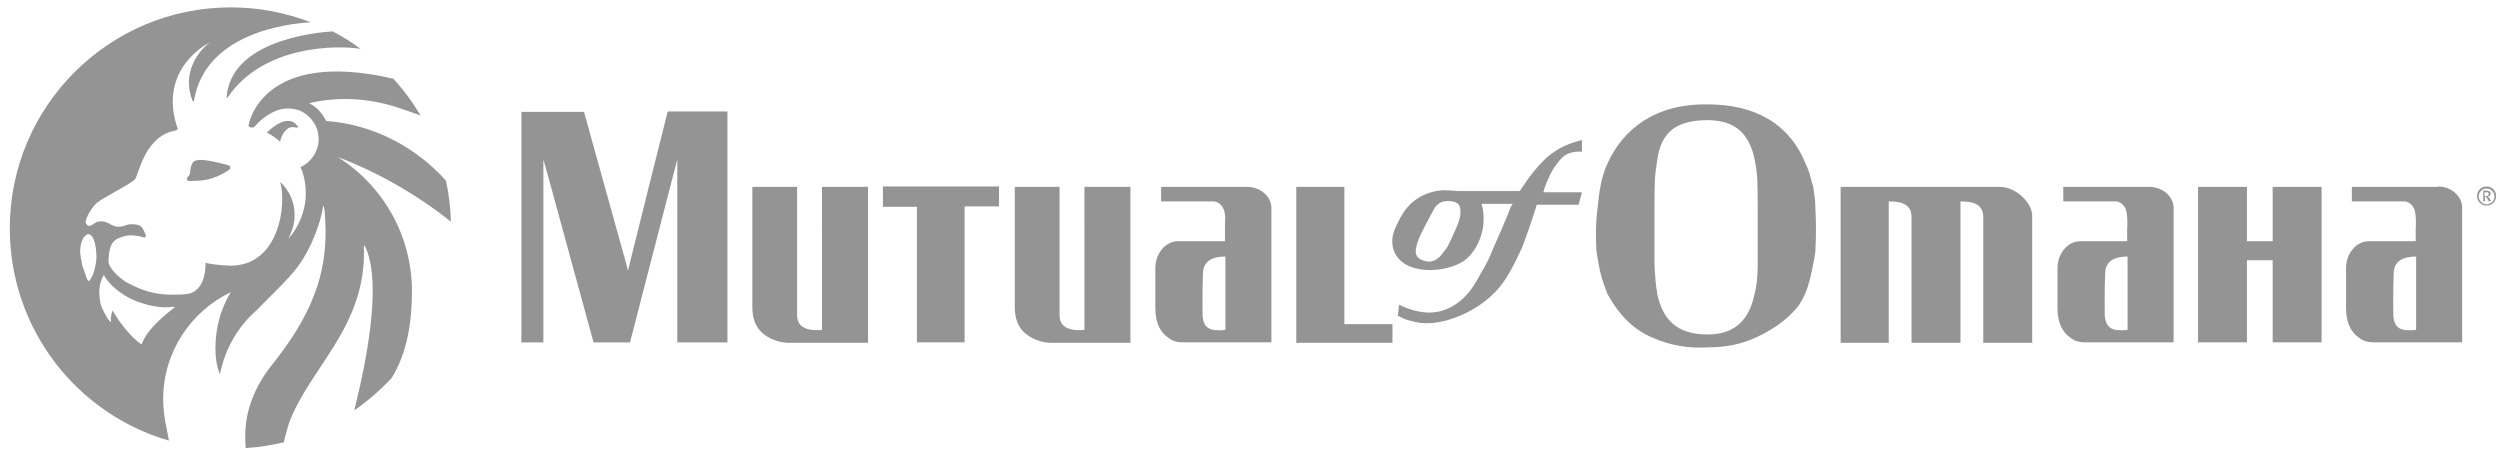
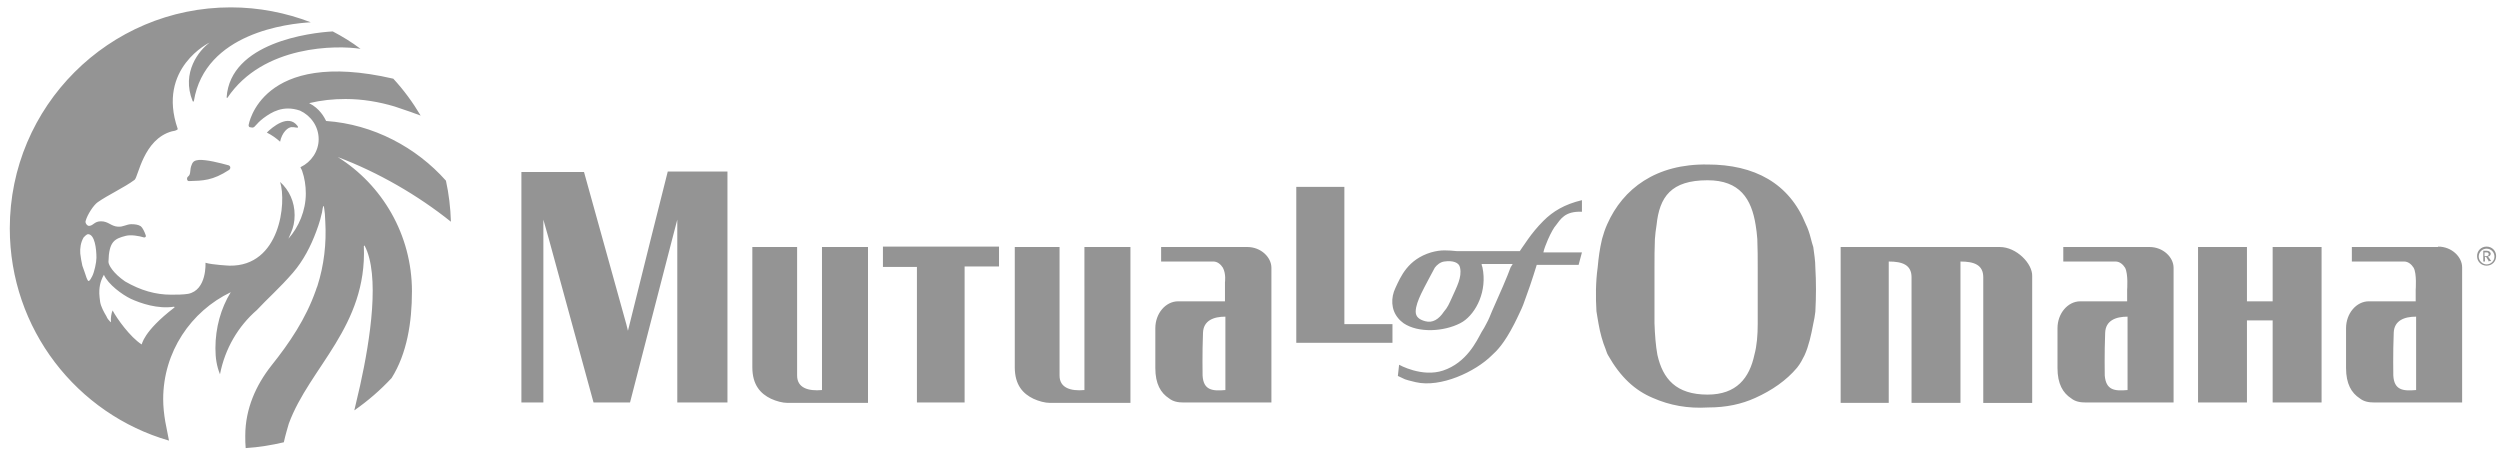
<svg xmlns="http://www.w3.org/2000/svg" xmlns:ns1="http://sodipodi.sourceforge.net/DTD/sodipodi-0.dtd" xmlns:ns2="http://www.inkscape.org/namespaces/inkscape" version="1.1" id="layer" x="0px" y="0px" viewBox="0 0 603 110" xml:space="preserve" ns1:docname="mutual-of-omaha-logo-vector-2022.svg" width="603" height="110" ns2:version="0.92.4 (5da689c313, 2019-01-14)">
  <defs id="defs1606" />
  <ns1:namedview pagecolor="#ffffff" bordercolor="#666666" borderopacity="1" objecttolerance="10" gridtolerance="10" guidetolerance="10" ns2:pageopacity="0" ns2:pageshadow="2" ns2:window-width="2516" ns2:window-height="1255" id="namedview1604" showgrid="false" ns2:zoom="2.047573" ns2:cx="236.14326" ns2:cy="201.56295" ns2:window-x="1293" ns2:window-y="43" ns2:window-maximized="0" ns2:current-layer="layer" />
  <style type="text/css" id="style1599">
	.st0{fill:#003A70;}
</style>
-   <path class="st0" d="m 86.961,11.781 c -5.6,-0.9 -23.5,-1 -32.1,11.8 -0.1,0.1 -0.2,0 -0.2,-0.1 0.9,-13.2 20.1,-15.6 25.6,-15.9 2.3,1.2 4.6,2.6 6.7,4.2 m -39,26.8 c -0.9,0.1 -1.4,0.3 -1.7,1.1 -0.6,1.3 -0.1,2.3 -0.9,2.9 -0.4,0.3 -0.3,1.1 0.2,1.1 3.4,-0.1 5.7,-0.1 9.7,-2.7 0.4,-0.3 0.4,-0.9 -0.1,-1.1 -2.2,-0.6 -5.3,-1.4 -7.2,-1.3 m 22.6,-7.9 c 0.1,0 0.2,0 0.3,0 0.7,0.1 1.3,0.3 0.9,-0.3 v 0 c -2.2,-3 -6.1,0.3 -7.4,1.6 1.2,0.6 2.2,1.3 3.2,2.2 0.4,-2.1 1.9,-3.7 3,-3.5 m 28.8,39.6 c 0,7.5 -1.2,15 -4.9,20.9 -2.7,2.9 -5.7,5.5 -9,7.8 0.4,-1.8 0.9,-3.9 1.4,-6 0,0 0,0 0,0 2.5,-11.3 4.8,-26.6 1.1,-33.7 -0.1,-0.1 -0.2,0 -0.2,0.1 0.8,19.4 -13.1,29.2 -18.1,42.8 0,0 -0.9,3 -1.2,4.5 -3,0.7 -6,1.2 -9.2,1.4 -0.1,-0.9 -0.1,-2 -0.1,-3 0,-6.5 2.6,-12.2 6.3,-16.9 4.4,-5.5 8.3,-11.3 10.7,-18.1 0.1,-0.4 0.3,-0.8 0.4,-1.1 1.6,-5 2.2,-10.3 1.9,-15.5 0,-0.5 -0.1,-1.4 -0.1,-1.9 -0.1,-0.7 -0.2,-1.9 -0.3,-1.9 -0.2,0 -0.3,1.1 -0.4,1.6 -0.1,0.5 -0.3,1 -0.4,1.6 -0.3,1 -0.6,2 -1,3 -1.3,3.5 -3.1,7 -5.6,9.9 -3.3,3.8 -6.1,6.2 -8.7,9 -4.5,3.9 -7.7,9.3 -8.9,15.5 -0.8,-2 -1.1,-3.9 -1.1,-6.3 0,-4.9 1.3,-9.6 3.7,-13.5 -9.6,4.6 -16.3,14.4 -16.3,25.8 0,1.8 0.2,3.6 0.5,5.4 l 0.9,4.6 c -22.2,-6.4 -38.4,-26.9 -38.4,-51.2 0,-29.4 23.9,-53.3 53.3,-53.3 6.8,0 13.3,1.3 19.3,3.6 -5.4,0.3 -25.5,2.5 -28.2,19 0,0.2 -0.3,0.1 -0.3,0 -2.8,-6.9 1.6,-12.3 4.1,-14.1 0.1,-0.1 -12.8,6.1 -7.7,20.8 0,0.1 0,0.1 -0.1,0.2 -0.5,0.3 -0.8,0.3 -1.3,0.4 -6.9,1.9 -8.1,11 -9,11.7 -2.4,1.8 -6.5,3.7 -8.9,5.4 -1,0.7 -2.5,3 -2.9,4.5 -0.2,0.5 0.4,1.3 0.9,1.2 1,-0.1 1.2,-1.1 2.8,-1.1 1.8,0 2.4,1.2 4.1,1.3 1.2,0.1 2.1,-0.6 3.2,-0.6 0.9,0 1.7,0.1 2.3,0.5 0.4,0.3 0.9,1.3 1.2,2.2 0.1,0.3 -0.1,0.5 -0.4,0.5 -1.3,-0.4 -3.2,-0.7 -4.4,-0.4 -2.7,0.7 -4.1,1.3 -4.2,6.3 0,0.7 1.1,2.7 4,4.7 3.8,2.2 7.4,3.2 11.1,3.2 1.4,0 2.8,0 4.1,-0.2 4.6,-0.9 4.2,-7.5 4.2,-7.5 1.6,0.5 5.8,0.7 5.8,0.7 12.2,0.2 13.8,-15.2 12.2,-20.2 2.2,2 3.5,4.8 3.5,8 0,1.6 -0.3,3 -0.9,4.3 -0.3,0.7 -0.5,1.2 -0.6,1.4 2.5,-2.8 4.2,-6.8 4.2,-10.9 0,-1.9 -0.3,-3.8 -0.9,-5.5 -0.1,-0.2 -0.2,-0.5 -0.4,-0.8 l 0.1,-0.1 c 2.5,-1.2 4.3,-3.8 4.3,-6.7 0,-3.1 -1.9,-5.7 -4.5,-6.9 -4.1,-1.4 -6.9,0.4 -8.8,1.8 -0.8,0.6 -1.5,1.3 -2.2,2.1 -0.1,0.1 -0.3,0.2 -0.5,0.2 -0.2,0 -0.4,-0.1 -0.6,-0.1 -0.2,0 -0.3,-0.3 -0.3,-0.5 0,0 2.9,-18.6 34.9,-11.2 2.5,2.7 4.7,5.7 6.6,8.9 -0.5,-0.2 -3.8,-1.4 -6.3,-2.2 -3.7,-1.1 -7.7,-1.8 -11.8,-1.8 -3,0 -5.9,0.3 -8.8,1 2.6,1.3 3.7,3.5 4.1,4.3 11.4,0.8 21.8,6.4 28.9,14.4 0.7,3.2 1.1,6.5 1.2,9.9 -8,-6.4 -17.5,-11.9 -27.3,-15.6 v 0 c 10.7,6.7 17.9,18.7 17.9,32.4 m -77.1,-3.7 c 0.5,-1 1,-3.3 1,-4.4 0,-2.2 -0.4,-5.6 -2,-5.7 -0.4,0 -1,0.7 -1.1,0.8 -0.7,1.2 -0.9,2.6 -0.8,3.9 0.1,1 0.3,1.9 0.5,2.9 0.2,0.6 0.4,1.2 0.6,1.7 0.2,0.6 0.6,2 0.9,2 0.3,0 0.7,-0.8 0.9,-1.2 m 19.8,7.6 c 0.1,-0.1 0,-0.2 -0.1,-0.2 -3.9,0.6 -8,-0.8 -10.4,-1.9 -2.1,-1 -5.5,-3.5 -6.5,-5.8 -0.4,0.7 -1,1.9 -1.1,3.7 -0.1,0.9 0.2,2.9 0.2,2.9 0.2,1.1 0.9,2.4 1.5,3.4 0.2,0.5 0.5,0.9 0.9,1.3 0.2,0.3 0.2,0 0.2,-0.1 -0.1,-0.6 0.1,-2 0.4,-2.6 1,1.9 4.2,6.4 7,8.2 0,0 0,0 0,0 0,0 0,0 0,0 0.1,0.1 0.2,-3 7.9,-8.9 m 282.2,-10.5 v -18.6 h -11.6 v 18.6 19 h 23.2 v -4.5 h -11.6 z m -111.2,-13.8 h 8.1 v 13.5 19.2 h 11.5 v -19 -13.8 h 8.3 v -4.8 h -28 v 4.9 z m -14.8,13.8 v 15.9 c -3.3,0.3 -6,-0.5 -6,-3.5 v -12.4 -18.6 h -10.8 v 18.6 7.6 2.8 c 0,4.3 2,6.4 4.5,7.6 1.3,0.6 2.8,1 4,1 h 19.4 v -1 -18 -18.6 h -11.1 z m 102.6,-18.6 c 3.3,0 5.8,2.5 5.8,5 v 1.8 13.6 16.1 1 h -21.2 c -1.3,0 -2.5,-0.2 -3.5,-1 -2,-1.3 -3.3,-3.5 -3.3,-7.3 v -3 -5.8 -0.8 c 0,-3.6 2.5,-6.5 5.5,-6.5 h 11.3 v -4.6 c 0,0 0.3,-2 -0.5,-3.5 -0.5,-0.8 -1.3,-1.5 -2.3,-1.5 h -12.6 v -3.5 h 20.8 m -5.3,20.4 v -3.6 c -2.8,0 -5.3,0.9 -5.4,3.9 -0.2,4.9 -0.1,10.3 -0.1,10.3 0.2,3.5 2.3,3.8 5.5,3.5 z m -34,-1.8 v 15.9 c -3.3,0.3 -6,-0.5 -6,-3.5 v -12.4 -18.6 h -10.8 v 18.6 7.6 2.8 c 0,4.3 2,6.4 4.5,7.6 1.3,0.6 2.8,1 4,1 h 19.4 v -1 -18 -18.6 h -11.1 z m 220.8,-18.6 h -38.4 v 7.3 11.3 19 h 11.6 v -19 -11.3 -3.8 c 3.3,0 5.5,0.8 5.5,3.8 v 11.3 19 h 11.8 v -1 -18 -11.3 -3.8 c 3.3,0 5.5,0.8 5.5,3.8 v 11.3 19 h 11.8 v -19 -11.6 c 0.1,-3 -3.8,-7 -7.8,-7 m -45,0 c 0.2,1.5 0.5,3.3 0.5,5 0.2,3.3 0.2,7 0,10.6 -0.1,1 -0.3,2 -0.5,2.9 v 0 c -0.5,2.7 -1.1,5.4 -2.1,7.6 -0.5,1 -1,2 -1.8,3 -2.6,3.1 -6.1,5.5 -10.1,7.3 -3.3,1.5 -7,2.3 -11.3,2.3 -5,0.3 -9.3,-0.5 -13.4,-2.3 -4.3,-1.8 -7.8,-5 -10.8,-10.3 -0.3,-0.5 -0.4,-1 -0.6,-1.5 -0.7,-1.7 -1.3,-3.8 -1.7,-6.1 v 0 c -0.2,-1 -0.3,-1.9 -0.5,-3 -0.2,-3.3 -0.2,-7.1 0.3,-10.6 0.2,-2.3 0.5,-4.5 1,-6.6 0,-0.1 0.1,-0.3 0.1,-0.4 v 0 c 0.3,-1.1 0.7,-2.3 1.2,-3.4 3.8,-8.6 11.8,-14.6 24.2,-14.4 11.3,0 19.7,4.5 23.7,14.4 0.5,1 0.9,2.2 1.2,3.4 v 0 c 0.2,0.8 0.4,1.5 0.6,2.1 m -13.4,18.6 c 0,-1 0,-2 0,-3 v -6 -4.3 c 0,-2.6 0,-5 -0.1,-7.2 v 0 c -0.1,-1.2 -0.2,-2.3 -0.4,-3.4 -1,-6.3 -3.8,-10.8 -11.6,-10.8 -8.8,0 -11.6,4 -12.3,10.8 -0.2,1.1 -0.3,2.2 -0.4,3.4 -0.1,2.2 -0.1,4.5 -0.1,6.9 v 4.5 6 c 0,1 0,2 0,2.9 v 0 c 0.1,2.8 0.3,5.4 0.7,7.6 1.3,5.8 4.5,9.6 12.1,9.6 7,0 10.1,-4 11.3,-9.6 0.6,-2.2 0.8,-4.8 0.8,-7.4 z m -267,-20.5 -5.1,20.5 -0.4,1.6 -0.4,-1.6 -5.7,-20.5 -4.5,-16.2 h -15.1 v 16.2 20.4 19 h 5.3 v -19 -20.5 -4.6 l 1.3,4.6 5.6,20.5 5.2,19 h 8.8 l 4.9,-19 5.3,-20.5 1.2,-4.6 v 4.6 20.5 19 h 12.1 v -19 -20.5 -16.2 h -14.4 z m 211.6,0 c 1,-1.4 2.2,-2.9 3.7,-4.4 2.3,-2.3 5.1,-4 9.3,-5 v 2.8 c -4.2,-0.2 -5.2,1.9 -6.3,3.3 -0.4,0.4 -1.2,1.8 -1.9,3.4 v 0 c -0.4,1 -0.9,2.1 -1.1,3.1 h 9.3 l -0.8,3 h -10.1 c 0,0 -1.3,4.3 -2.5,7.5 -0.5,1.5 -1,2.8 -1.5,3.8 -0.5,1.1 -1,2.1 -1.4,2.9 v 0 c -2.5,4.9 -4.3,6.6 -5.4,7.6 -4,4 -12.4,7.9 -18.4,6.5 -1.6,-0.4 -2.1,-0.5 -2.6,-0.7 -0.4,-0.2 -0.8,-0.4 -1.7,-0.8 l 0.3,-2.7 c 0,0 5.5,3.1 10.6,1.4 5.7,-1.9 8.1,-7.1 9.3,-9.3 0.4,-0.6 0.8,-1.3 1.2,-2.1 v 0 c 0.5,-0.9 0.9,-1.9 1.3,-2.9 1.8,-4 3.8,-8.6 4.5,-10.6 0.3,-0.5 0.5,-0.8 0.5,-0.8 h -7.5 c 0,0.3 0.1,0.5 0.2,0.8 1.2,5.7 -1.5,11 -4.7,13.1 -0.2,0.1 -0.5,0.3 -0.7,0.4 v 0 c -3.9,2 -10,2.4 -13.6,0 v 0 c -0.5,-0.4 -0.9,-0.7 -1.3,-1.2 -1.8,-2.1 -1.8,-5 -0.7,-7.3 1.3,-2.8 3,-6.9 8.6,-8.6 2.5,-0.7 4,-0.5 6.3,-0.3 h 15.1 c -0.1,0.2 0.7,-1.1 2,-2.9 v 0 m -18.4,14.2 c 1.2,-2.7 2.5,-5 2,-7.3 -0.2,-1.3 -1.8,-1.8 -3.8,-1.5 -0.9,0.1 -1.8,0.8 -2.3,1.5 0,0 -2.7,5 -3.3,6.3 -0.7,1.5 -1.3,3 -1.3,4.3 0,1.2 0.8,1.9 2.3,2.3 1.8,0.5 3.3,-0.5 4.5,-2.3 0.9,-1 1.3,-2 1.9,-3.3 m 168.3,-12.3 c 3.3,0 5.8,2.5 5.8,5 v 1.8 13.6 16.1 1 h -21.2 c -1.3,0 -2.5,-0.2 -3.5,-1 -2,-1.3 -3.3,-3.5 -3.3,-7.3 v -3 -5.8 -0.8 c 0,-3.6 2.5,-6.5 5.5,-6.5 h 11.3 v -2.8 c 0,0 0.3,-3.8 -0.5,-5.3 -0.5,-0.8 -1.3,-1.5 -2.3,-1.5 h -12.6 v -3.5 h 20.8 m -5.3,20.4 v -3.6 c -2.8,0 -5.3,0.9 -5.4,3.9 -0.2,4.9 -0.1,10.3 -0.1,10.3 0.3,3.5 2.3,3.8 5.5,3.5 z m 74.9,-20.5 c 3.3,0 5.8,2.5 5.8,5 v 1.8 13.6 16.2 1 h -21.2 c -1.3,0 -2.5,-0.2 -3.5,-1 -2,-1.3 -3.3,-3.5 -3.3,-7.3 v -3 -5.8 -0.8 c 0,-3.6 2.5,-6.5 5.5,-6.5 h 11.3 v -2.8 c 0,0 0.3,-3.9 -0.5,-5.3 -0.5,-0.8 -1.3,-1.5 -2.3,-1.5 h -12.6 v -3.5 h 20.8 m -5.3,20.4 v -3.6 c -2.8,0 -5.3,0.9 -5.4,3.9 -0.2,4.9 -0.1,10.3 -0.1,10.3 0.2,3.5 2.3,3.8 5.5,3.5 z m -34.6,-15.4 v 6.6 1.5 h -6.2 v -1.5 -6.6 -5 h -11.8 v 5 6.6 3 11.6 10.3 1 h 11.8 v -1 -10.3 -8.5 h 6.2 v 8.5 10.3 1 h 11.8 v -1 -10.3 -11.6 -3 -6.6 -5 h -11.8 z m 51.6,-5.1 c 1.3,0 2.3,1 2.3,2.3 0,1.3 -1,2.3 -2.3,2.3 -1.3,0 -2.3,-1 -2.3,-2.3 0,-1.3 1,-2.3 2.3,-2.3 m 0,4.3 c 1,0 1.9,-0.8 1.9,-1.9 0,-1 -0.8,-1.9 -1.9,-1.9 -1,0 -1.9,0.8 -1.9,1.9 0,1 0.9,1.9 1.9,1.9 m 0.5,-2.5 c 0,-0.2 -0.1,-0.3 -0.3,-0.4 -0.1,0 -0.2,0 -0.4,0 h -0.3 v 0.9 h 0.3 c 0.3,0 0.4,0 0.5,-0.1 0.2,-0.1 0.2,-0.2 0.2,-0.4 m 0.1,1.9 c -0.1,-0.1 -0.1,-0.2 -0.2,-0.4 -0.2,-0.3 -0.5,-0.8 -0.5,-0.8 0,0 -0.2,0 -0.3,0 v 1.1 h -0.4 v -2.6 h 0.8 c 0.3,0 0.6,0.1 0.7,0.2 0.1,0.1 0.3,0.3 0.3,0.5 0,0.4 -0.3,0.7 -0.7,0.7 0,0 0.1,0.2 0.2,0.2 0.1,0.1 0.1,0.2 0.2,0.3 0.1,0.2 0.4,0.5 0.4,0.6 h -0.5 z" id="path1601" style="fill:#949494;fill-opacity:1" ns2:connector-curvature="0" />
+   <path class="st0" d="m 86.961,11.781 c -5.6,-0.9 -23.5,-1 -32.1,11.8 -0.1,0.1 -0.2,0 -0.2,-0.1 0.9,-13.2 20.1,-15.6 25.6,-15.9 2.3,1.2 4.6,2.6 6.7,4.2 m -39,26.8 c -0.9,0.1 -1.4,0.3 -1.7,1.1 -0.6,1.3 -0.1,2.3 -0.9,2.9 -0.4,0.3 -0.3,1.1 0.2,1.1 3.4,-0.1 5.7,-0.1 9.7,-2.7 0.4,-0.3 0.4,-0.9 -0.1,-1.1 -2.2,-0.6 -5.3,-1.4 -7.2,-1.3 m 22.6,-7.9 c 0.1,0 0.2,0 0.3,0 0.7,0.1 1.3,0.3 0.9,-0.3 v 0 c -2.2,-3 -6.1,0.3 -7.4,1.6 1.2,0.6 2.2,1.3 3.2,2.2 0.4,-2.1 1.9,-3.7 3,-3.5 m 28.8,39.6 c 0,7.5 -1.2,15 -4.9,20.9 -2.7,2.9 -5.7,5.5 -9,7.8 0.4,-1.8 0.9,-3.9 1.4,-6 0,0 0,0 0,0 2.5,-11.3 4.8,-26.6 1.1,-33.7 -0.1,-0.1 -0.2,0 -0.2,0.1 0.8,19.4 -13.1,29.2 -18.1,42.8 0,0 -0.9,3 -1.2,4.5 -3,0.7 -6,1.2 -9.2,1.4 -0.1,-0.9 -0.1,-2 -0.1,-3 0,-6.5 2.6,-12.2 6.3,-16.9 4.4,-5.5 8.3,-11.3 10.7,-18.1 0.1,-0.4 0.3,-0.8 0.4,-1.1 1.6,-5 2.2,-10.3 1.9,-15.5 0,-0.5 -0.1,-1.4 -0.1,-1.9 -0.1,-0.7 -0.2,-1.9 -0.3,-1.9 -0.2,0 -0.3,1.1 -0.4,1.6 -0.1,0.5 -0.3,1 -0.4,1.6 -0.3,1 -0.6,2 -1,3 -1.3,3.5 -3.1,7 -5.6,9.9 -3.3,3.8 -6.1,6.2 -8.7,9 -4.5,3.9 -7.7,9.3 -8.9,15.5 -0.8,-2 -1.1,-3.9 -1.1,-6.3 0,-4.9 1.3,-9.6 3.7,-13.5 -9.6,4.6 -16.3,14.4 -16.3,25.8 0,1.8 0.2,3.6 0.5,5.4 l 0.9,4.6 c -22.2,-6.4 -38.4,-26.9 -38.4,-51.2 0,-29.4 23.9,-53.3 53.3,-53.3 6.8,0 13.3,1.3 19.3,3.6 -5.4,0.3 -25.5,2.5 -28.2,19 0,0.2 -0.3,0.1 -0.3,0 -2.8,-6.9 1.6,-12.3 4.1,-14.1 0.1,-0.1 -12.8,6.1 -7.7,20.8 0,0.1 0,0.1 -0.1,0.2 -0.5,0.3 -0.8,0.3 -1.3,0.4 -6.9,1.9 -8.1,11 -9,11.7 -2.4,1.8 -6.5,3.7 -8.9,5.4 -1,0.7 -2.5,3 -2.9,4.5 -0.2,0.5 0.4,1.3 0.9,1.2 1,-0.1 1.2,-1.1 2.8,-1.1 1.8,0 2.4,1.2 4.1,1.3 1.2,0.1 2.1,-0.6 3.2,-0.6 0.9,0 1.7,0.1 2.3,0.5 0.4,0.3 0.9,1.3 1.2,2.2 0.1,0.3 -0.1,0.5 -0.4,0.5 -1.3,-0.4 -3.2,-0.7 -4.4,-0.4 -2.7,0.7 -4.1,1.3 -4.2,6.3 0,0.7 1.1,2.7 4,4.7 3.8,2.2 7.4,3.2 11.1,3.2 1.4,0 2.8,0 4.1,-0.2 4.6,-0.9 4.2,-7.5 4.2,-7.5 1.6,0.5 5.8,0.7 5.8,0.7 12.2,0.2 13.8,-15.2 12.2,-20.2 2.2,2 3.5,4.8 3.5,8 0,1.6 -0.3,3 -0.9,4.3 -0.3,0.7 -0.5,1.2 -0.6,1.4 2.5,-2.8 4.2,-6.8 4.2,-10.9 0,-1.9 -0.3,-3.8 -0.9,-5.5 -0.1,-0.2 -0.2,-0.5 -0.4,-0.8 l 0.1,-0.1 c 2.5,-1.2 4.3,-3.8 4.3,-6.7 0,-3.1 -1.9,-5.7 -4.5,-6.9 -4.1,-1.4 -6.9,0.4 -8.8,1.8 -0.8,0.6 -1.5,1.3 -2.2,2.1 -0.1,0.1 -0.3,0.2 -0.5,0.2 -0.2,0 -0.4,-0.1 -0.6,-0.1 -0.2,0 -0.3,-0.3 -0.3,-0.5 0,0 2.9,-18.6 34.9,-11.2 2.5,2.7 4.7,5.7 6.6,8.9 -0.5,-0.2 -3.8,-1.4 -6.3,-2.2 -3.7,-1.1 -7.7,-1.8 -11.8,-1.8 -3,0 -5.9,0.3 -8.8,1 2.6,1.3 3.7,3.5 4.1,4.3 11.4,0.8 21.8,6.4 28.9,14.4 0.7,3.2 1.1,6.5 1.2,9.9 -8,-6.4 -17.5,-11.9 -27.3,-15.6 v 0 c 10.7,6.7 17.9,18.7 17.9,32.4 m -77.1,-3.7 c 0.5,-1 1,-3.3 1,-4.4 0,-2.2 -0.4,-5.6 -2,-5.7 -0.4,0 -1,0.7 -1.1,0.8 -0.7,1.2 -0.9,2.6 -0.8,3.9 0.1,1 0.3,1.9 0.5,2.9 0.2,0.6 0.4,1.2 0.6,1.7 0.2,0.6 0.6,2 0.9,2 0.3,0 0.7,-0.8 0.9,-1.2 m 19.8,7.6 c 0.1,-0.1 0,-0.2 -0.1,-0.2 -3.9,0.6 -8,-0.8 -10.4,-1.9 -2.1,-1 -5.5,-3.5 -6.5,-5.8 -0.4,0.7 -1,1.9 -1.1,3.7 -0.1,0.9 0.2,2.9 0.2,2.9 0.2,1.1 0.9,2.4 1.5,3.4 0.2,0.5 0.5,0.9 0.9,1.3 0.2,0.3 0.2,0 0.2,-0.1 -0.1,-0.6 0.1,-2 0.4,-2.6 1,1.9 4.2,6.4 7,8.2 0,0 0,0 0,0 0,0 0,0 0,0 0.1,0.1 0.2,-3 7.9,-8.9 m 282.2,-10.5 v -18.6 h -11.6 v 18.6 19 h 23.2 v -4.5 h -11.6 m -111.2,-13.8 h 8.1 v 13.5 19.2 h 11.5 v -19 -13.8 h 8.3 v -4.8 h -28 v 4.9 z m -14.8,13.8 v 15.9 c -3.3,0.3 -6,-0.5 -6,-3.5 v -12.4 -18.6 h -10.8 v 18.6 7.6 2.8 c 0,4.3 2,6.4 4.5,7.6 1.3,0.6 2.8,1 4,1 h 19.4 v -1 -18 -18.6 h -11.1 z m 102.6,-18.6 c 3.3,0 5.8,2.5 5.8,5 v 1.8 13.6 16.1 1 h -21.2 c -1.3,0 -2.5,-0.2 -3.5,-1 -2,-1.3 -3.3,-3.5 -3.3,-7.3 v -3 -5.8 -0.8 c 0,-3.6 2.5,-6.5 5.5,-6.5 h 11.3 v -4.6 c 0,0 0.3,-2 -0.5,-3.5 -0.5,-0.8 -1.3,-1.5 -2.3,-1.5 h -12.6 v -3.5 h 20.8 m -5.3,20.4 v -3.6 c -2.8,0 -5.3,0.9 -5.4,3.9 -0.2,4.9 -0.1,10.3 -0.1,10.3 0.2,3.5 2.3,3.8 5.5,3.5 z m -34,-1.8 v 15.9 c -3.3,0.3 -6,-0.5 -6,-3.5 v -12.4 -18.6 h -10.8 v 18.6 7.6 2.8 c 0,4.3 2,6.4 4.5,7.6 1.3,0.6 2.8,1 4,1 h 19.4 v -1 -18 -18.6 h -11.1 z m 220.8,-18.6 h -38.4 v 7.3 11.3 19 h 11.6 v -19 -11.3 -3.8 c 3.3,0 5.5,0.8 5.5,3.8 v 11.3 19 h 11.8 v -1 -18 -11.3 -3.8 c 3.3,0 5.5,0.8 5.5,3.8 v 11.3 19 h 11.8 v -19 -11.6 c 0.1,-3 -3.8,-7 -7.8,-7 m -45,0 c 0.2,1.5 0.5,3.3 0.5,5 0.2,3.3 0.2,7 0,10.6 -0.1,1 -0.3,2 -0.5,2.9 v 0 c -0.5,2.7 -1.1,5.4 -2.1,7.6 -0.5,1 -1,2 -1.8,3 -2.6,3.1 -6.1,5.5 -10.1,7.3 -3.3,1.5 -7,2.3 -11.3,2.3 -5,0.3 -9.3,-0.5 -13.4,-2.3 -4.3,-1.8 -7.8,-5 -10.8,-10.3 -0.3,-0.5 -0.4,-1 -0.6,-1.5 -0.7,-1.7 -1.3,-3.8 -1.7,-6.1 v 0 c -0.2,-1 -0.3,-1.9 -0.5,-3 -0.2,-3.3 -0.2,-7.1 0.3,-10.6 0.2,-2.3 0.5,-4.5 1,-6.6 0,-0.1 0.1,-0.3 0.1,-0.4 v 0 c 0.3,-1.1 0.7,-2.3 1.2,-3.4 3.8,-8.6 11.8,-14.6 24.2,-14.4 11.3,0 19.7,4.5 23.7,14.4 0.5,1 0.9,2.2 1.2,3.4 v 0 c 0.2,0.8 0.4,1.5 0.6,2.1 m -13.4,18.6 c 0,-1 0,-2 0,-3 v -6 -4.3 c 0,-2.6 0,-5 -0.1,-7.2 v 0 c -0.1,-1.2 -0.2,-2.3 -0.4,-3.4 -1,-6.3 -3.8,-10.8 -11.6,-10.8 -8.8,0 -11.6,4 -12.3,10.8 -0.2,1.1 -0.3,2.2 -0.4,3.4 -0.1,2.2 -0.1,4.5 -0.1,6.9 v 4.5 6 c 0,1 0,2 0,2.9 v 0 c 0.1,2.8 0.3,5.4 0.7,7.6 1.3,5.8 4.5,9.6 12.1,9.6 7,0 10.1,-4 11.3,-9.6 0.6,-2.2 0.8,-4.8 0.8,-7.4 z m -267,-20.5 -5.1,20.5 -0.4,1.6 -0.4,-1.6 -5.7,-20.5 -4.5,-16.2 h -15.1 v 16.2 20.4 19 h 5.3 v -19 -20.5 -4.6 l 1.3,4.6 5.6,20.5 5.2,19 h 8.8 l 4.9,-19 5.3,-20.5 1.2,-4.6 v 4.6 20.5 19 h 12.1 v -19 -20.5 -16.2 h -14.4 z m 211.6,0 c 1,-1.4 2.2,-2.9 3.7,-4.4 2.3,-2.3 5.1,-4 9.3,-5 v 2.8 c -4.2,-0.2 -5.2,1.9 -6.3,3.3 -0.4,0.4 -1.2,1.8 -1.9,3.4 v 0 c -0.4,1 -0.9,2.1 -1.1,3.1 h 9.3 l -0.8,3 h -10.1 c 0,0 -1.3,4.3 -2.5,7.5 -0.5,1.5 -1,2.8 -1.5,3.8 -0.5,1.1 -1,2.1 -1.4,2.9 v 0 c -2.5,4.9 -4.3,6.6 -5.4,7.6 -4,4 -12.4,7.9 -18.4,6.5 -1.6,-0.4 -2.1,-0.5 -2.6,-0.7 -0.4,-0.2 -0.8,-0.4 -1.7,-0.8 l 0.3,-2.7 c 0,0 5.5,3.1 10.6,1.4 5.7,-1.9 8.1,-7.1 9.3,-9.3 0.4,-0.6 0.8,-1.3 1.2,-2.1 v 0 c 0.5,-0.9 0.9,-1.9 1.3,-2.9 1.8,-4 3.8,-8.6 4.5,-10.6 0.3,-0.5 0.5,-0.8 0.5,-0.8 h -7.5 c 0,0.3 0.1,0.5 0.2,0.8 1.2,5.7 -1.5,11 -4.7,13.1 -0.2,0.1 -0.5,0.3 -0.7,0.4 v 0 c -3.9,2 -10,2.4 -13.6,0 v 0 c -0.5,-0.4 -0.9,-0.7 -1.3,-1.2 -1.8,-2.1 -1.8,-5 -0.7,-7.3 1.3,-2.8 3,-6.9 8.6,-8.6 2.5,-0.7 4,-0.5 6.3,-0.3 h 15.1 c -0.1,0.2 0.7,-1.1 2,-2.9 v 0 m -18.4,14.2 c 1.2,-2.7 2.5,-5 2,-7.3 -0.2,-1.3 -1.8,-1.8 -3.8,-1.5 -0.9,0.1 -1.8,0.8 -2.3,1.5 0,0 -2.7,5 -3.3,6.3 -0.7,1.5 -1.3,3 -1.3,4.3 0,1.2 0.8,1.9 2.3,2.3 1.8,0.5 3.3,-0.5 4.5,-2.3 0.9,-1 1.3,-2 1.9,-3.3 m 168.3,-12.3 c 3.3,0 5.8,2.5 5.8,5 v 1.8 13.6 16.1 1 h -21.2 c -1.3,0 -2.5,-0.2 -3.5,-1 -2,-1.3 -3.3,-3.5 -3.3,-7.3 v -3 -5.8 -0.8 c 0,-3.6 2.5,-6.5 5.5,-6.5 h 11.3 v -2.8 c 0,0 0.3,-3.8 -0.5,-5.3 -0.5,-0.8 -1.3,-1.5 -2.3,-1.5 h -12.6 v -3.5 h 20.8 m -5.3,20.4 v -3.6 c -2.8,0 -5.3,0.9 -5.4,3.9 -0.2,4.9 -0.1,10.3 -0.1,10.3 0.3,3.5 2.3,3.8 5.5,3.5 z m 74.9,-20.5 c 3.3,0 5.8,2.5 5.8,5 v 1.8 13.6 16.2 1 h -21.2 c -1.3,0 -2.5,-0.2 -3.5,-1 -2,-1.3 -3.3,-3.5 -3.3,-7.3 v -3 -5.8 -0.8 c 0,-3.6 2.5,-6.5 5.5,-6.5 h 11.3 v -2.8 c 0,0 0.3,-3.9 -0.5,-5.3 -0.5,-0.8 -1.3,-1.5 -2.3,-1.5 h -12.6 v -3.5 h 20.8 m -5.3,20.4 v -3.6 c -2.8,0 -5.3,0.9 -5.4,3.9 -0.2,4.9 -0.1,10.3 -0.1,10.3 0.2,3.5 2.3,3.8 5.5,3.5 z m -34.6,-15.4 v 6.6 1.5 h -6.2 v -1.5 -6.6 -5 h -11.8 v 5 6.6 3 11.6 10.3 1 h 11.8 v -1 -10.3 -8.5 h 6.2 v 8.5 10.3 1 h 11.8 v -1 -10.3 -11.6 -3 -6.6 -5 h -11.8 z m 51.6,-5.1 c 1.3,0 2.3,1 2.3,2.3 0,1.3 -1,2.3 -2.3,2.3 -1.3,0 -2.3,-1 -2.3,-2.3 0,-1.3 1,-2.3 2.3,-2.3 m 0,4.3 c 1,0 1.9,-0.8 1.9,-1.9 0,-1 -0.8,-1.9 -1.9,-1.9 -1,0 -1.9,0.8 -1.9,1.9 0,1 0.9,1.9 1.9,1.9 m 0.5,-2.5 c 0,-0.2 -0.1,-0.3 -0.3,-0.4 -0.1,0 -0.2,0 -0.4,0 h -0.3 v 0.9 h 0.3 c 0.3,0 0.4,0 0.5,-0.1 0.2,-0.1 0.2,-0.2 0.2,-0.4 m 0.1,1.9 c -0.1,-0.1 -0.1,-0.2 -0.2,-0.4 -0.2,-0.3 -0.5,-0.8 -0.5,-0.8 0,0 -0.2,0 -0.3,0 v 1.1 h -0.4 v -2.6 h 0.8 c 0.3,0 0.6,0.1 0.7,0.2 0.1,0.1 0.3,0.3 0.3,0.5 0,0.4 -0.3,0.7 -0.7,0.7 0,0 0.1,0.2 0.2,0.2 0.1,0.1 0.1,0.2 0.2,0.3 0.1,0.2 0.4,0.5 0.4,0.6 h -0.5 z" id="path1601" style="fill:#949494;fill-opacity:1" ns2:connector-curvature="0" />
</svg>